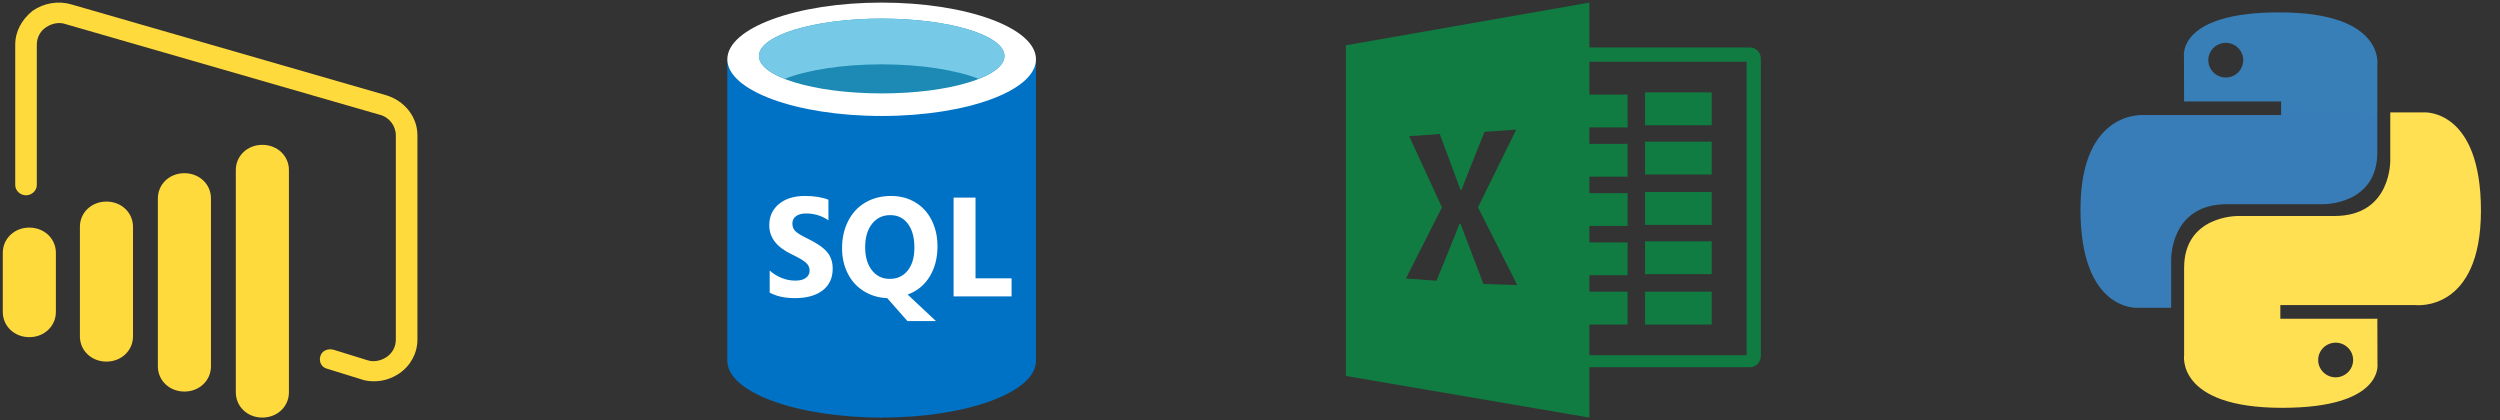
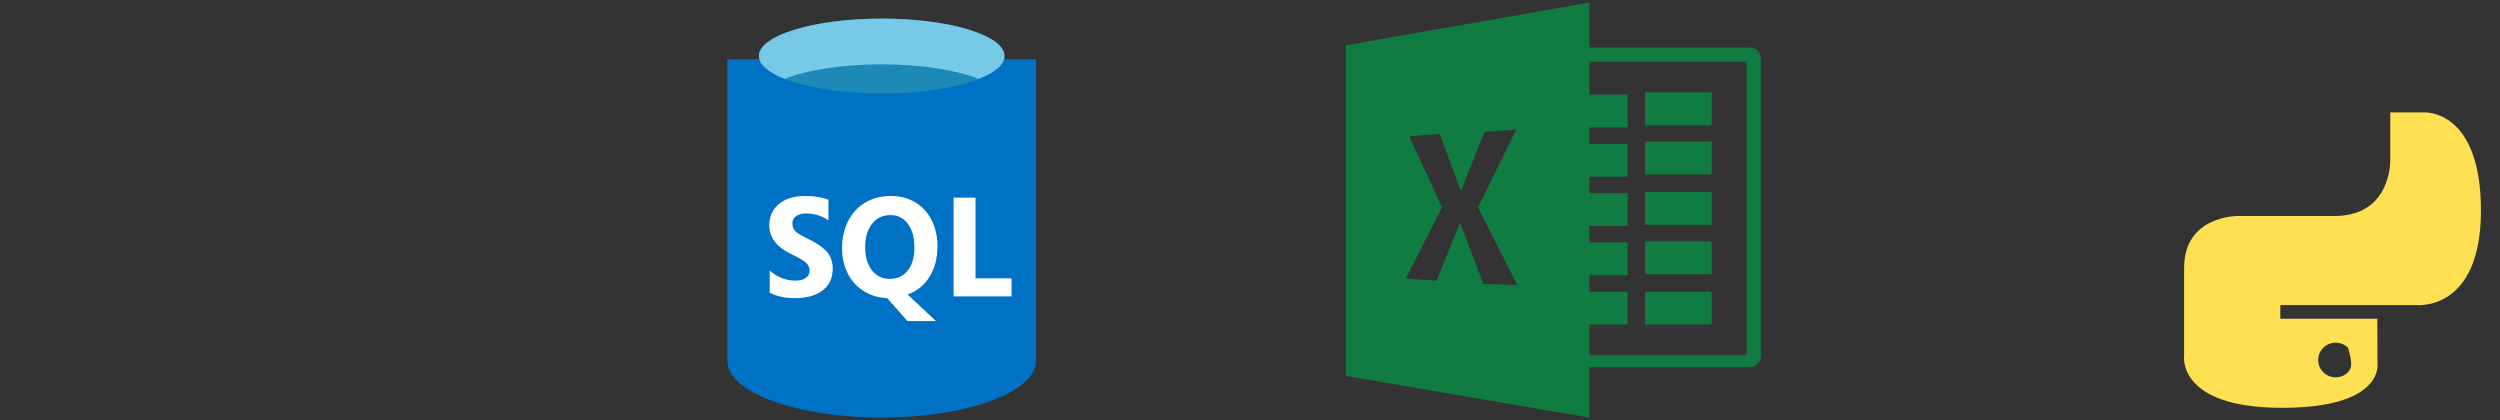
<svg xmlns="http://www.w3.org/2000/svg" width="238" height="40" viewBox="0 0 238 40" fill="none">
  <rect x="0" y="0" width="238" height="40" fill="#333333" stroke="none" />
  <g clip-path="url(#clip0_4346_4435)">
-     <path fill-rule="evenodd" clip-rule="evenodd" d="M12.662 32.022C12.662 33.377 11.552 34.424 10.135 34.424C8.71 34.424 7.607 33.377 7.607 32.022V21.592C7.607 20.237 8.71 19.189 10.135 19.189C11.552 19.189 12.662 20.237 12.662 21.592V32.022ZM20.084 34.874C20.084 36.228 18.974 37.276 17.556 37.276C16.131 37.276 15.029 36.228 15.029 34.874L15.029 18.89C15.029 17.535 16.131 16.488 17.556 16.488C18.974 16.488 20.084 17.535 20.084 18.89V34.874ZM5.32 29.695C5.32 31.05 4.21 32.097 2.792 32.097C1.368 32.097 0.266 31.05 0.266 29.695L0.266 24.07C0.266 22.715 1.368 21.667 2.792 21.667C4.21 21.667 5.32 22.715 5.32 24.07V29.695ZM27.505 37.351C27.505 38.705 26.395 39.753 24.977 39.753C23.552 39.753 22.45 38.705 22.45 37.351V16.184C22.45 14.837 23.552 13.789 24.977 13.789C26.395 13.789 27.505 14.837 27.505 16.184V37.351ZM35.555 36.3C35.165 36.3 34.685 36.229 34.295 36.08L31.138 35.103C30.583 34.953 30.343 34.426 30.5 33.898C30.658 33.377 31.213 33.149 31.768 33.299L34.925 34.276C35.555 34.504 36.267 34.354 36.822 33.977C37.369 33.599 37.684 33 37.684 32.323V12.889C37.684 11.983 37.054 11.156 36.184 10.935L6.264 2.301C5.634 2.073 4.922 2.23 4.375 2.601C3.82 2.978 3.505 3.578 3.505 4.255L3.505 17.615C3.505 18.142 3.032 18.592 2.477 18.592C1.922 18.592 1.45 18.142 1.45 17.615L1.45 4.255C1.45 2.979 2.08 1.853 3.107 1.025C4.209 0.277 5.552 0.049 6.819 0.426L36.74 9.06C38.48 9.58 39.739 11.085 39.739 12.889V32.323C39.739 33.599 39.109 34.804 38.007 35.552C37.212 36.08 36.425 36.3 35.555 36.3Z" fill="#FFDA3D" />
-   </g>
+     </g>
  <g clip-path="url(#clip1_4346_4435)">
    <path fill-rule="evenodd" clip-rule="evenodd" d="M69.242 5.644V34.355C69.242 37.336 75.82 39.753 83.934 39.753V5.644H69.242Z" fill="#0072C6" />
    <path fill-rule="evenodd" clip-rule="evenodd" d="M83.734 39.753H83.936C92.049 39.753 98.627 37.337 98.627 34.356V5.645H83.734V39.753V39.753Z" fill="#0072C6" />
-     <path fill-rule="evenodd" clip-rule="evenodd" d="M98.626 5.644C98.626 8.625 92.048 11.041 83.934 11.041C75.82 11.041 69.242 8.625 69.242 5.644C69.242 2.663 75.82 0.247 83.934 0.247C92.048 0.247 98.626 2.663 98.626 5.644Z" fill="white" />
    <path fill-rule="evenodd" clip-rule="evenodd" d="M95.627 5.332C95.627 7.3 90.394 8.893 83.939 8.893C77.484 8.893 72.25 7.3 72.25 5.332C72.25 3.365 77.484 1.771 83.939 1.771C90.394 1.771 95.627 3.366 95.627 5.332Z" fill="#1C8AB4" />
    <path fill-rule="evenodd" clip-rule="evenodd" d="M93.178 7.509C94.707 6.907 95.627 6.154 95.627 5.334C95.627 3.367 90.394 1.772 83.938 1.772C77.482 1.772 72.25 3.367 72.25 5.334C72.25 6.153 73.169 6.907 74.7 7.509C76.836 6.668 80.176 6.125 83.938 6.125C87.701 6.125 91.039 6.668 93.178 7.509Z" fill="#76CAE7" />
    <path fill-rule="evenodd" clip-rule="evenodd" d="M79.273 25.574C79.273 26.467 78.954 27.157 78.316 27.647C77.677 28.136 76.797 28.382 75.672 28.382C74.715 28.382 73.915 28.207 73.273 27.857V25.758C74.014 26.396 74.831 26.715 75.723 26.715C76.154 26.715 76.488 26.628 76.723 26.453C76.958 26.277 77.075 26.046 77.075 25.757C77.075 25.473 76.962 25.226 76.736 25.016C76.51 24.806 76.049 24.535 75.355 24.203C73.941 23.53 73.234 22.611 73.234 21.449C73.234 20.605 73.542 19.929 74.159 19.419C74.776 18.91 75.595 18.655 76.616 18.655C77.522 18.655 78.271 18.776 78.867 19.016V20.977C78.242 20.54 77.53 20.321 76.733 20.321C76.332 20.321 76.016 20.407 75.783 20.58C75.672 20.657 75.582 20.76 75.522 20.881C75.461 21.002 75.431 21.136 75.434 21.272C75.434 21.569 75.528 21.813 75.716 22.003C75.904 22.193 76.288 22.428 76.87 22.708C77.736 23.124 78.353 23.545 78.723 23.974C79.092 24.402 79.273 24.937 79.273 25.574ZM89.249 23.45C89.249 24.556 89.001 25.517 88.505 26.329C88.01 27.141 87.311 27.712 86.41 28.041L89.1 30.565H86.385L84.464 28.381C83.641 28.351 82.898 28.13 82.237 27.719C81.575 27.308 81.064 26.745 80.704 26.03C80.345 25.315 80.164 24.518 80.164 23.64C80.164 22.665 80.359 21.796 80.749 21.033C81.139 20.27 81.687 19.682 82.394 19.272C83.101 18.861 83.911 18.655 84.826 18.655C85.678 18.655 86.443 18.854 87.118 19.252C87.793 19.65 88.316 20.216 88.689 20.951C89.062 21.685 89.249 22.519 89.249 23.45ZM87.051 23.568C87.051 22.615 86.846 21.862 86.436 21.309C86.027 20.755 85.467 20.479 84.755 20.479C84.031 20.479 83.452 20.756 83.016 21.311C82.58 21.865 82.363 22.605 82.363 23.527C82.363 24.446 82.576 25.179 83.002 25.727C83.429 26.276 83.996 26.55 84.703 26.55C85.423 26.55 85.994 26.284 86.416 25.753C86.839 25.223 87.051 24.495 87.051 23.568ZM96.303 28.217H90.782V18.813H92.87V26.499H96.303L96.303 28.217Z" fill="white" />
  </g>
  <g clip-path="url(#clip2_4346_4435)">
    <path fill-rule="evenodd" clip-rule="evenodd" d="M156.609 13.485H162.951V16.613H156.609V13.485Z" fill="#107C41" />
    <path fill-rule="evenodd" clip-rule="evenodd" d="M156.609 8.795H162.951V11.922H156.609V8.795Z" fill="#107C41" />
    <path fill-rule="evenodd" clip-rule="evenodd" d="M156.609 18.28H162.951V21.408H156.609V18.28Z" fill="#107C41" />
    <path fill-rule="evenodd" clip-rule="evenodd" d="M156.609 22.971H162.951V26.098H156.609V22.971Z" fill="#107C41" />
    <path fill-rule="evenodd" clip-rule="evenodd" d="M156.611 27.766H162.953V30.893H156.611V27.766ZM166.592 4.521H151.309V0.247L128.125 4.312V35.792L151.309 39.753V34.958H166.591C167.215 34.958 167.631 34.437 167.631 33.916V5.563C167.631 5.042 167.215 4.521 166.592 4.521ZM141.224 27.036L139.041 21.303H138.937C138.937 21.408 136.754 26.724 136.754 26.724L133.843 26.515L137.273 19.74L134.154 12.965L137.065 12.756L139.041 18.072H139.145C139.145 17.968 141.328 12.548 141.328 12.548L144.343 12.339L140.704 19.74L144.447 27.141L141.224 27.037V27.036ZM166.28 33.812H151.309V30.893H154.947V27.766H151.309V26.202H154.947V23.075H151.309V21.512H154.947V18.385H151.309V16.821H154.947V13.694H151.309V12.13H154.947V9.004H151.309V5.877H166.28V33.812V33.812Z" fill="#107C41" />
  </g>
-   <path fill-rule="evenodd" clip-rule="evenodd" d="M216.987 1.177C207.309 1.177 207.913 5.343 207.913 5.343L207.924 9.659H217.16V10.955H204.256C204.256 10.955 198.062 10.258 198.062 19.951C198.062 29.645 203.468 29.302 203.468 29.302H206.694V24.803C206.694 24.803 206.52 19.438 212.013 19.438H221.174C221.174 19.438 226.32 19.52 226.32 14.5V6.2C226.32 6.2 227.101 1.177 216.987 1.177ZM211.894 4.079C212.335 4.079 212.758 4.253 213.069 4.562C213.382 4.872 213.558 5.291 213.558 5.729C213.558 6.166 213.382 6.586 213.069 6.895C212.758 7.205 212.335 7.378 211.894 7.378C211.453 7.378 211.031 7.205 210.719 6.895C210.406 6.586 210.231 6.166 210.231 5.729C210.231 5.291 210.406 4.872 210.719 4.562C211.031 4.253 211.453 4.079 211.894 4.079Z" fill="url(#paint0_linear_4346_4435)" />
-   <path fill-rule="evenodd" clip-rule="evenodd" d="M217.261 38.824C226.939 38.824 226.335 34.657 226.335 34.657L226.324 30.341H217.088V29.045H229.992C229.992 29.045 236.185 29.742 236.185 20.049C236.185 10.355 230.78 10.699 230.78 10.699H227.554V15.197C227.554 15.197 227.728 20.563 222.234 20.563H213.075C213.075 20.563 207.928 20.48 207.928 25.5V33.8C207.928 33.8 207.147 38.824 217.261 38.824ZM222.354 35.921C221.913 35.921 221.49 35.748 221.178 35.438C220.866 35.128 220.69 34.709 220.69 34.272C220.69 33.834 220.866 33.414 221.178 33.105C221.49 32.796 221.913 32.622 222.354 32.622C222.794 32.622 223.217 32.795 223.529 33.105C223.842 33.414 224.017 33.834 224.017 34.272C224.017 34.709 223.842 35.128 223.529 35.438C223.217 35.747 222.794 35.921 222.354 35.921Z" fill="url(#paint1_linear_4346_4435)" />
+   <path fill-rule="evenodd" clip-rule="evenodd" d="M217.261 38.824C226.939 38.824 226.335 34.657 226.335 34.657L226.324 30.341H217.088V29.045H229.992C229.992 29.045 236.185 29.742 236.185 20.049C236.185 10.355 230.78 10.699 230.78 10.699H227.554V15.197C227.554 15.197 227.728 20.563 222.234 20.563H213.075C213.075 20.563 207.928 20.48 207.928 25.5V33.8C207.928 33.8 207.147 38.824 217.261 38.824ZM222.354 35.921C221.913 35.921 221.49 35.748 221.178 35.438C220.866 35.128 220.69 34.709 220.69 34.272C220.69 33.834 220.866 33.414 221.178 33.105C221.49 32.796 221.913 32.622 222.354 32.622C222.794 32.622 223.217 32.795 223.529 33.105C224.017 34.709 223.842 35.128 223.529 35.438C223.217 35.747 222.794 35.921 222.354 35.921Z" fill="url(#paint1_linear_4346_4435)" />
  <defs>
    <linearGradient id="paint0_linear_4346_4435" x1="1668.17" y1="1.177" x2="1556.24" y2="2813.84" gradientUnits="userSpaceOnUse">
      <stop stop-color="#387EB8" />
      <stop offset="1" stop-color="#366994" />
    </linearGradient>
    <linearGradient id="paint1_linear_4346_4435" x1="1621.47" y1="10.697" x2="1621.47" y2="2823.32" gradientUnits="userSpaceOnUse">
      <stop stop-color="#FFE052" />
      <stop offset="1" stop-color="#FFC331" />
    </linearGradient>
    <clipPath id="clip0_4346_4435">
      <rect width="40" height="40" fill="white" />
    </clipPath>
    <clipPath id="clip1_4346_4435">
      <rect width="29.873" height="40" fill="white" transform="translate(69)" />
    </clipPath>
    <clipPath id="clip2_4346_4435">
      <rect width="40" height="40" fill="white" transform="translate(127.875)" />
    </clipPath>
  </defs>
</svg>